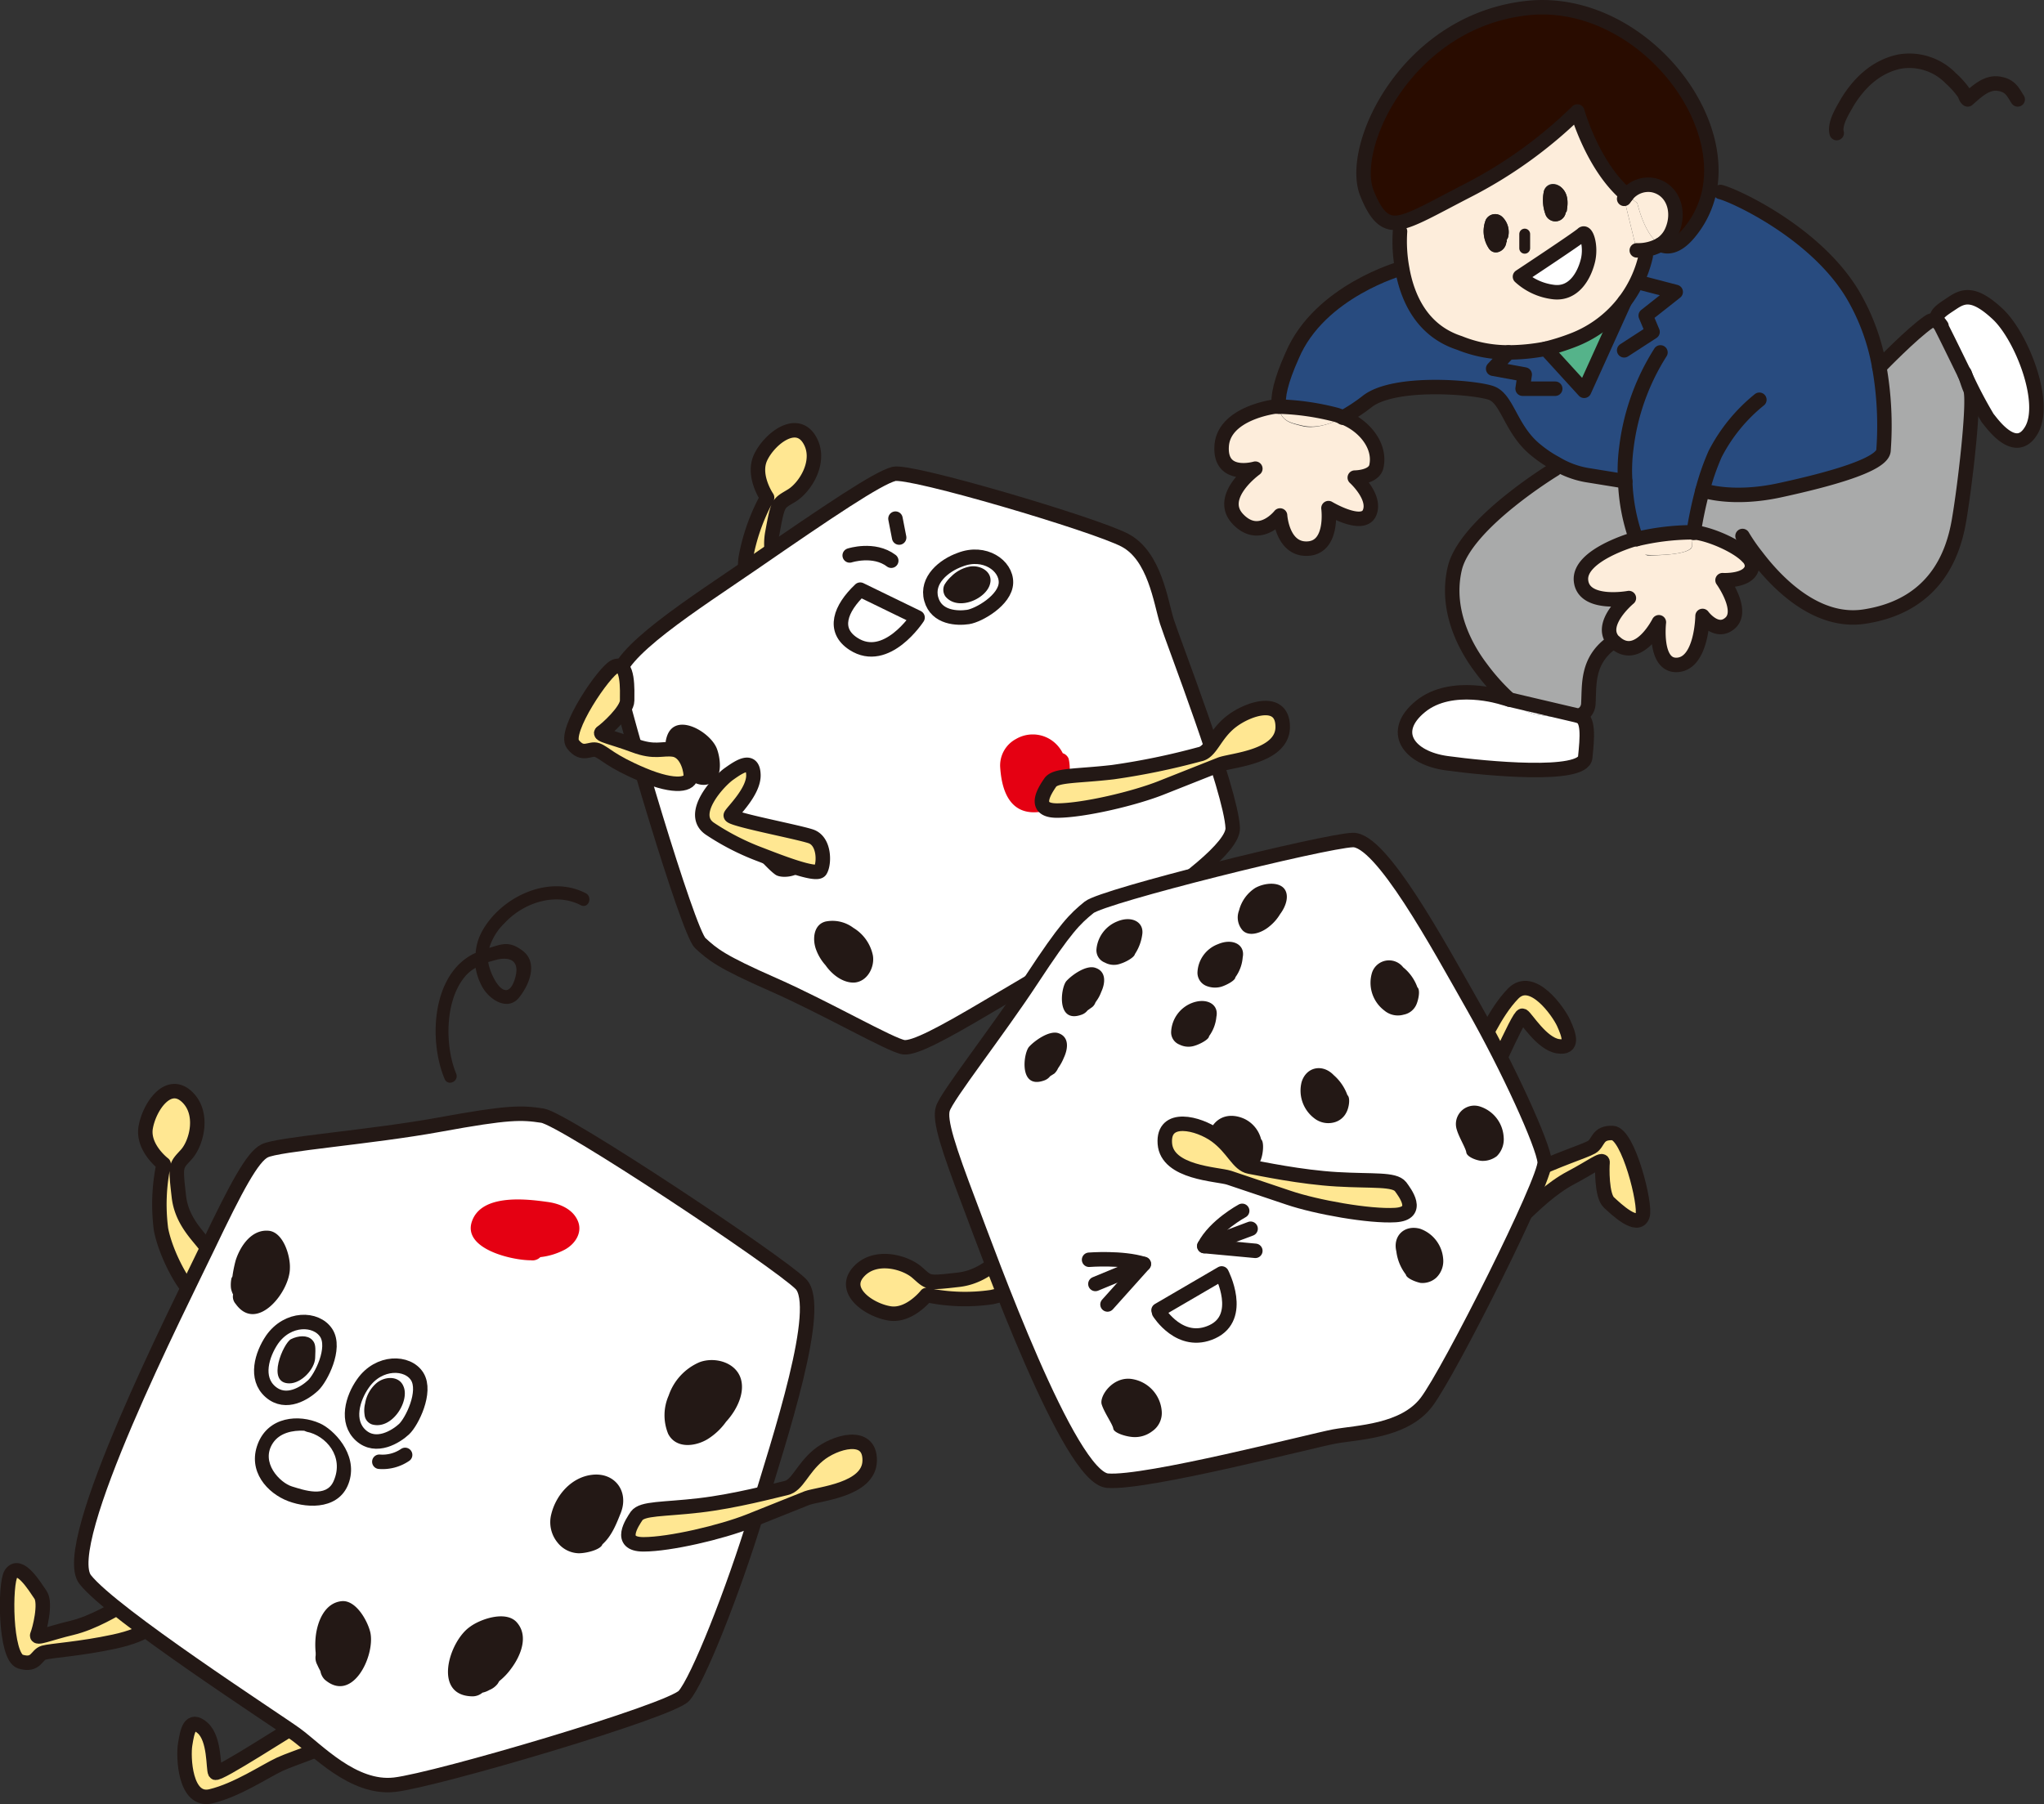
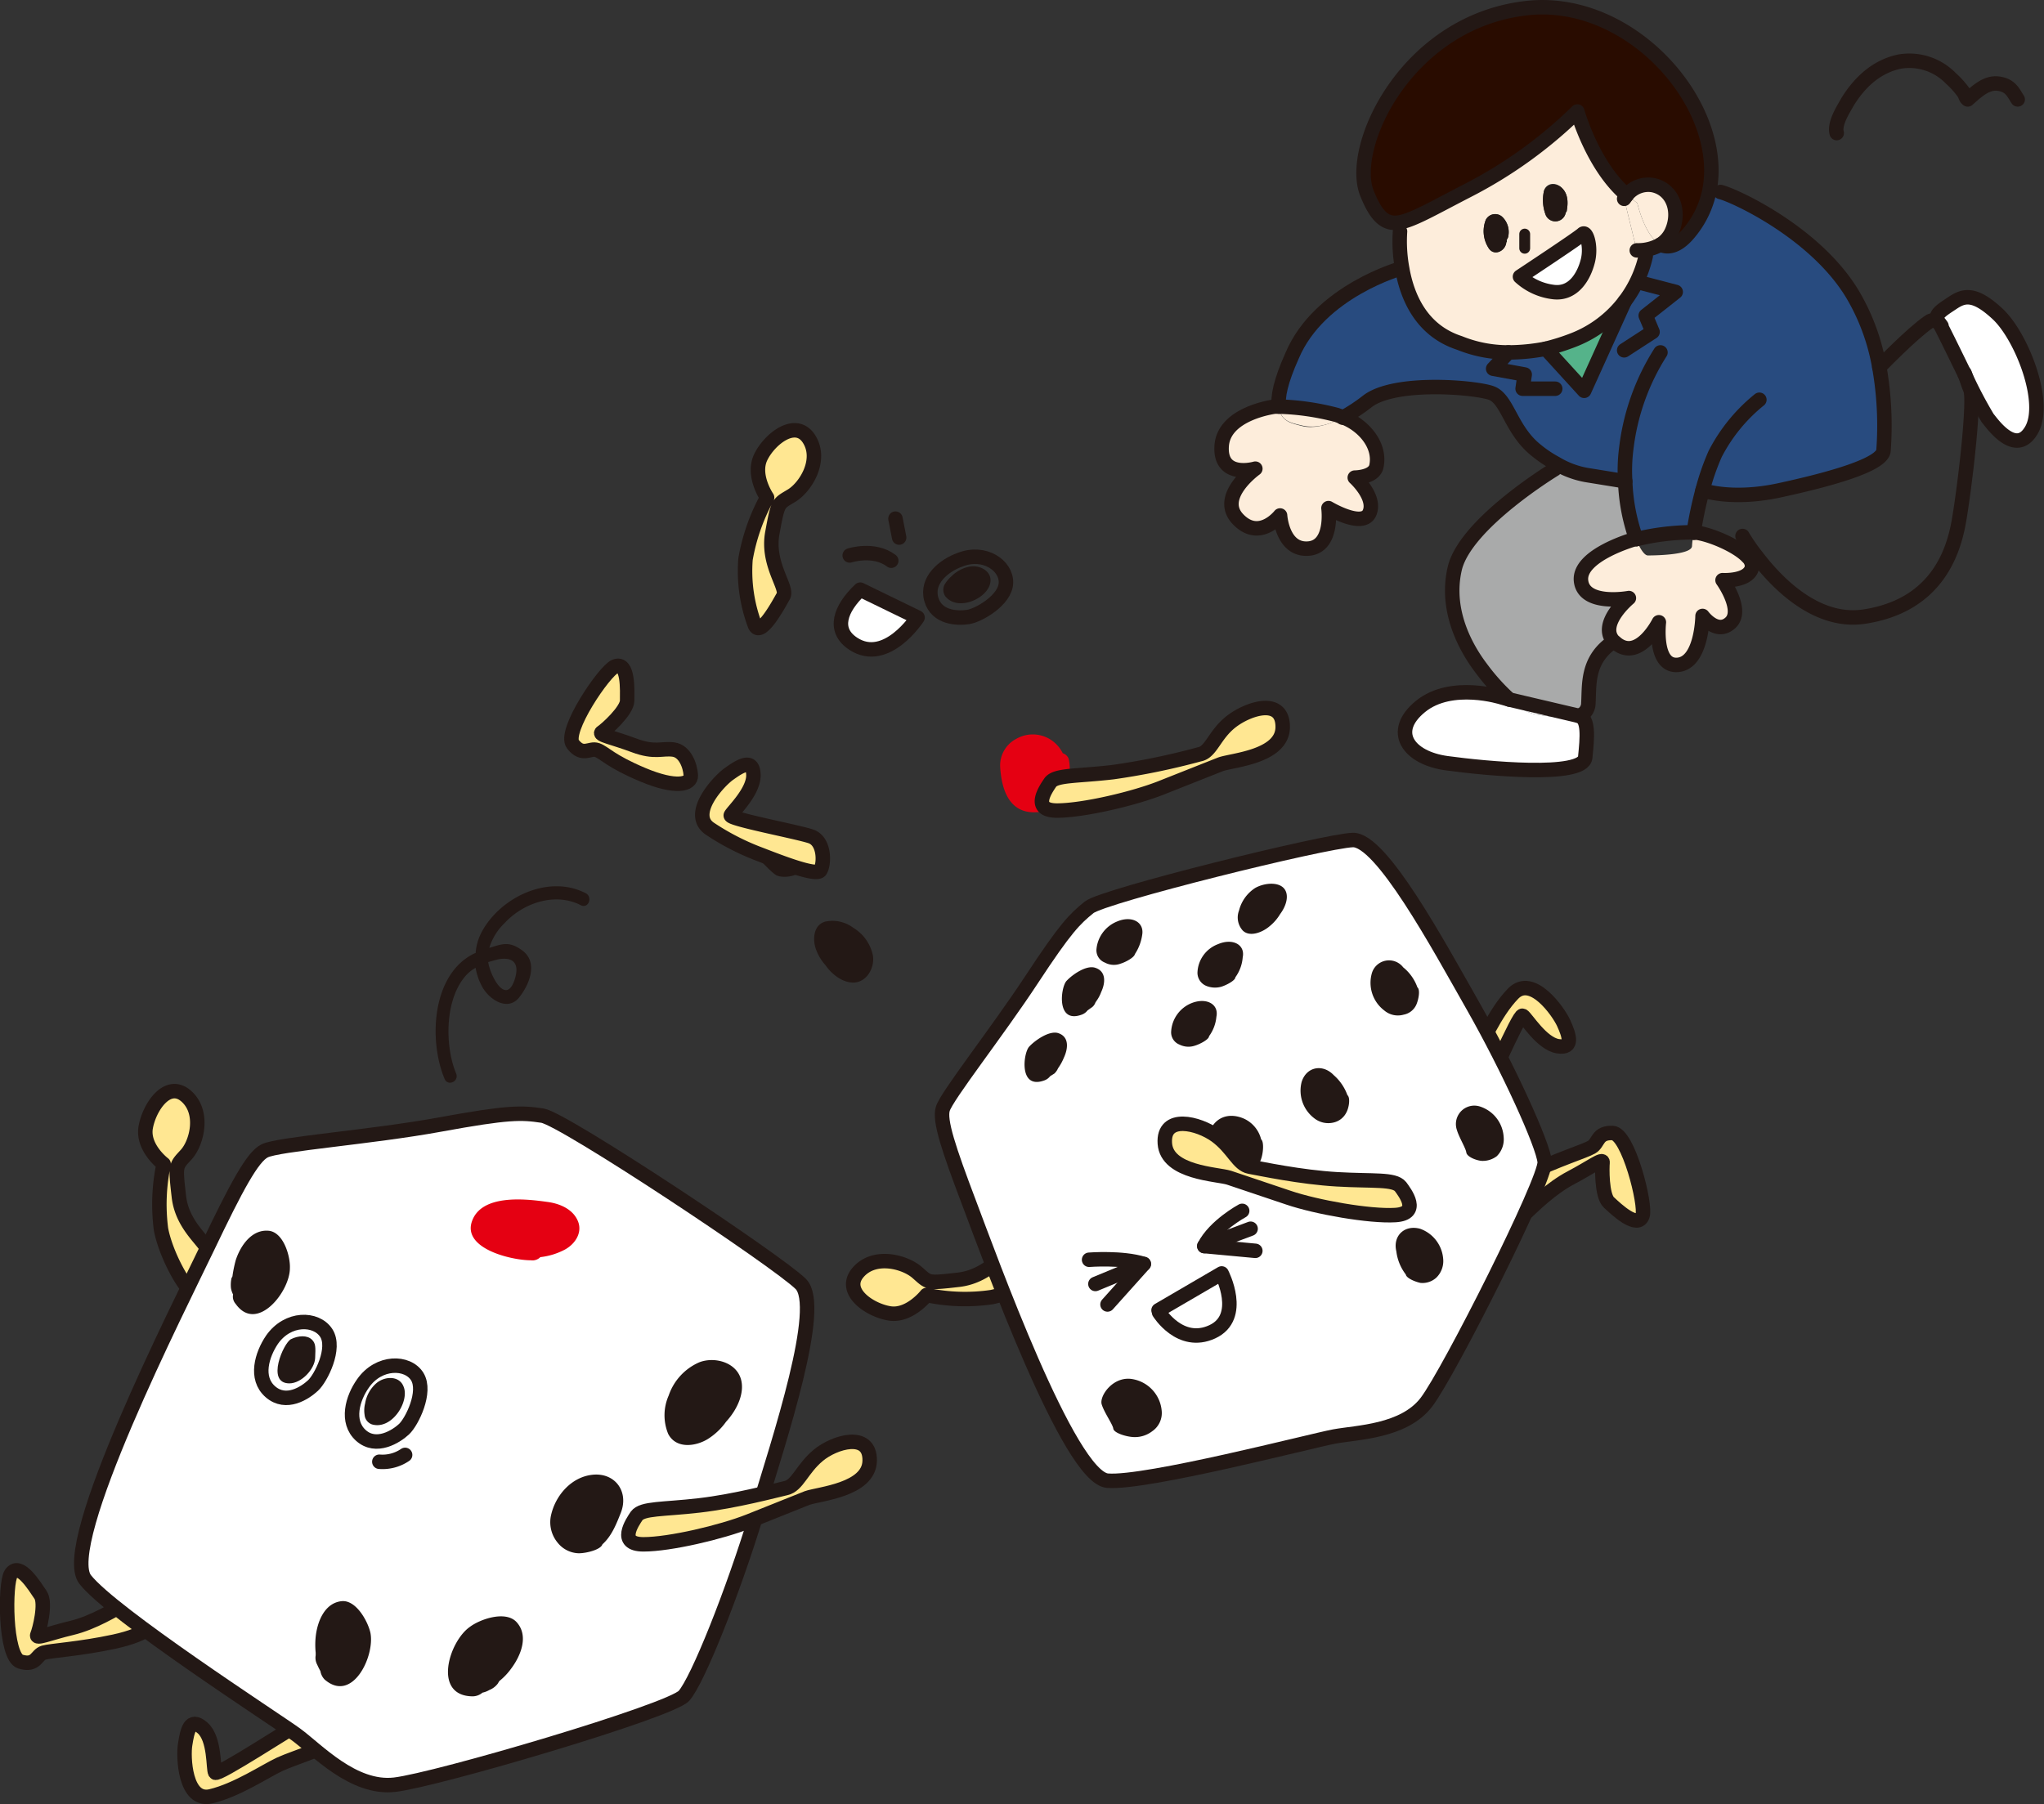
<svg xmlns="http://www.w3.org/2000/svg" viewBox="0 0 388.5 343">
  <rect x="0" y="0" width="388.5" height="343" fill="#333333" stroke="none" />
  <defs>
    <style>
      .cls-1, .cls-12 {
        fill: #fff;
      }

      .cls-2 {
        fill: #a9aaaa;
      }

      .cls-3 {
        fill: #284b7f;
      }

      .cls-4 {
        fill: #fdeddb;
      }

      .cls-5 {
        fill: #290c00;
      }

      .cls-6 {
        fill: #55b38a;
      }

      .cls-7 {
        fill: #231815;
      }

      .cls-10, .cls-8, .cls-9 {
        fill: none;
      }

      .cls-10, .cls-11, .cls-12, .cls-8, .cls-9 {
        stroke: #231815;
        stroke-linecap: round;
      }

      .cls-8 {
        stroke-miterlimit: 10;
      }

      .cls-11, .cls-12, .cls-8, .cls-9 {
        stroke-width: 2.75px;
      }

      .cls-10, .cls-11, .cls-12, .cls-9 {
        stroke-linejoin: round;
      }

      .cls-10 {
        stroke-width: 2.06px;
      }

      .cls-11 {
        fill: #ffe792;
      }

      .cls-13 {
        fill: #e50012;
      }
    </style>
  </defs>
  <g id="レイヤー_2" data-name="レイヤー 2">
    <g id="work">
      <g>
        <g>
          <g>
            <path class="cls-1" d="M379.7,59.7c4.5,4.2,9.5,16.7,6.4,22.1s-7.8-1.8-8.3-2.3a82.5,82.5,0,0,1-4.3-8.2c-1.1-3.2-2.9-8-4.8-9.7h0c-.1-.1-.2-.2-.2-.3s.4-2.4,2.6-3.7S375.3,55.4,379.7,59.7Z" />
-             <path class="cls-2" d="M333.9,105.8l-1.7.2c-2-2.2-7.5-4.5-10.3-4.7a74.5,74.5,0,0,1,1.7-8.1s5.5,2,14.7,0,19.6-4.8,19.7-7.6a64.1,64.1,0,0,0-.8-15.8c.3-.3,6.2-6.4,9.4-8.6.6-.5,1.4-.3,2.1.4h0c.7,1.3,2.8,5.6,4.8,9.7,0,.1.1.1.1.2s.7,2.1.9,2.5c.9,2.1-1,18.9-2.2,25.2s-4.5,15.9-17.8,18C345.3,118.7,337.7,110.8,333.9,105.8Z" />
            <path class="cls-1" d="M373.5,71.3c-2-4.1-4.1-8.4-4.8-9.7C370.6,63.3,372.4,68.1,373.5,71.3Z" />
            <path class="cls-3" d="M323.6,93.2a74.5,74.5,0,0,0-1.7,8.1h-.5a46.4,46.4,0,0,0-10.4,1.2,36.3,36.3,0,0,1-2.1-11l-7.4-1.2a17,17,0,0,1-5.8-2.2,22.5,22.5,0,0,1-3.6-2.4c-5-3.9-5.4-9.9-8.7-11s-18.3-2.4-23.5,1.6a34.3,34.3,0,0,1-4.7,3.1l-1.1-.4a48.5,48.5,0,0,0-11-1.7c-.3-1.8.3-4.8,2.5-9.7C250.8,55.3,266.4,51,266.4,51h.1c.9,5.2,3.5,11.8,10.9,14.2a24.6,24.6,0,0,0,9.3,1.8,37.8,37.8,0,0,0,7.1-.7l7.3,8,7.7-17a21.9,21.9,0,0,0,4-8.6l-1.4-1.1a8.6,8.6,0,0,0,4.2-1.1c1.4.7,3.3.4,5.5-2.3a18.1,18.1,0,0,0,3.8-7.9l2.1.2c2.3.5,18.1,7.6,25.2,19.6a40.8,40.8,0,0,1,5,13.7,64.1,64.1,0,0,1,.8,15.8c-.1,2.8-10.5,5.6-19.7,7.6S323.6,93.2,323.6,93.2Z" />
            <path class="cls-4" d="M332.2,106a2.4,2.4,0,0,1,.8,1.9c-.5,2.8-5.6,2.5-5.6,2.5s4.1,5.7,1.5,8.1-5.3-1.3-5.3-1.3-.1,9-4.7,9.3-3.6-8.1-3.6-8.1-3.7,7.4-8,4.1l-.7-.6c-2.8-3.3,3-8.1,3-8.1s-8.7,1.7-9.1-3.3,10.2-7.9,10.2-7.9h.3c.8,1.9,1.6,3,2.2,3s8.4,0,8.4-1.8a18.4,18.4,0,0,1,.3-2.4C324.7,101.5,330.2,103.8,332.2,106Z" />
            <path class="cls-5" d="M290.6,1.5c19.7-1.9,37.5,18.7,34.3,34.8a18.1,18.1,0,0,1-3.8,7.9c-2.2,2.7-4.1,3-5.5,2.3a5.7,5.7,0,0,0,2.2-2.6c1.6-3.7.2-7.9-3.6-8.7a5.2,5.2,0,0,0-5,1.9c-6.5-5.5-9.4-15.9-9.4-15.9a85.5,85.5,0,0,1-21,15.1c-6.4,3.3-10.3,5.6-12.9,6s-4.3-1.1-6.1-5.6C256.3,27.8,267.5,3.8,290.6,1.5Z" />
-             <path class="cls-4" d="M321.4,101.3h.5a18.4,18.4,0,0,0-.3,2.4c0,1.8-6.6,1.9-8.4,1.8s-1.4-1.1-2.2-3A46.4,46.4,0,0,1,321.4,101.3Z" />
            <path class="cls-4" d="M314.2,35.2c3.8.8,5.2,5,3.6,8.7a5.7,5.7,0,0,1-2.2,2.6c-3-1.6-4.4-7.9-4.4-7.9l-2-1.5A5.2,5.2,0,0,1,314.2,35.2Z" />
            <path class="cls-4" d="M311.4,47.6l1.4,1.1a22.4,22.4,0,0,1-13.9,16,42,42,0,0,1-5.1,1.6,37.8,37.8,0,0,1-7.1.7,24.6,24.6,0,0,1-9.3-1.8c-7.4-2.4-10-9-10.9-14.2a28.4,28.4,0,0,1-.4-7l-.2-1.7c2.6-.4,6.5-2.7,12.9-6a85.5,85.5,0,0,0,21-15.1s2.9,10.4,9.4,15.9l-.5.7,2.4,9.8Zm-9.6,2c.7-2.8-.3-5.7-1-5.1s-11.9,8.1-11.9,8.1a11.4,11.4,0,0,0,6.2,2.9C299.1,56.1,301.2,52.4,301.8,49.6Zm-4-9.6c.3-1.7.2-3.4-1.2-4.5s-3-.4-3.2,1.1a7.9,7.9,0,0,0,.4,4.3,2,2,0,0,0,3.8-.5A.5.5,0,0,0,297.8,40Zm-11.1,4.8a4,4,0,0,0-1.2-3.6,2,2,0,0,0-3.1.6,5.9,5.9,0,0,0,.5,5.3c1,1.7,3.2.7,3.4-1h0c0-.1.1-.1.1-.2v-.4a.1.1,0,0,0,.1-.1A1.4,1.4,0,0,0,286.7,44.8Z" />
            <path class="cls-4" d="M315.6,46.5a8.6,8.6,0,0,1-4.2,1.1h-.3l-2.4-9.8.5-.7,2,1.5S312.6,44.9,315.6,46.5Z" />
            <path class="cls-2" d="M311,102.5h-.3s-10.7,3-10.2,7.9,9.1,3.3,9.1,3.3-5.8,4.8-3,8.1l-.4.4c-4.6,3.4-4.1,7.9-4.3,11.4a2.5,2.5,0,0,1-1.8,2.4h0L286.9,133a40.5,40.5,0,0,1-5.4-6c-2.2-2.9-7-10.4-5-18.9s19-18.9,19-18.9l.2-1.1a17,17,0,0,0,5.8,2.2l7.4,1.2A36.3,36.3,0,0,0,311,102.5Z" />
            <path class="cls-6" d="M308.8,57.3l-7.7,17-7.3-8a42,42,0,0,0,5.1-1.6A22,22,0,0,0,308.8,57.3Z" />
            <path class="cls-1" d="M300.8,44.5c.7-.6,1.7,2.3,1,5.1s-2.7,6.5-6.7,5.9a11.4,11.4,0,0,1-6.2-2.9S300.1,45.2,300.8,44.5Z" />
            <path class="cls-1" d="M300.1,136.1c1.9.5,1.5,4.1,1.2,7.9s-19,2.2-26.3,1.1-10.9-6.1-5-10.8,15.5-1.7,15.5-1.7l1.4.4a10.4,10.4,0,0,0,4.9,2.8c3.3.5,6.4,1,8.3.3Z" />
            <path class="cls-1" d="M300.1,136.1c-1.9.7-5,.2-8.3-.3a10.4,10.4,0,0,1-4.9-2.8Z" />
            <path class="cls-7" d="M296.6,35.5c1.4,1.1,1.5,2.8,1.2,4.5a.5.5,0,0,1-.2.4,2,2,0,0,1-3.8.5,7.9,7.9,0,0,1-.4-4.3C293.6,35.1,295.4,34.7,296.6,35.5Z" />
            <path class="cls-7" d="M285.5,41.2a4,4,0,0,1,1.2,3.6,1.4,1.4,0,0,1-.2.6.1.1,0,0,1-.1.1v.4c0,.1-.1.1-.1.2h0c-.2,1.7-2.4,2.7-3.4,1a5.9,5.9,0,0,1-.5-5.3A2,2,0,0,1,285.5,41.2Z" />
            <path class="cls-4" d="M255.2,79.4c4,1.5,7.3,5.4,6.4,9.4-.5,2.1-4.1,2.1-4.1,2.1s4.2,3.7,2.8,6.7-7.8-.9-7.8-.9,1.1,7.4-3.9,7.7-5.3-6.3-5.3-6.3-3.9,4.9-8,.7,3.3-9.6,3.3-9.6-6.9,1.9-6.4-4.3,10.1-7.5,10.1-7.5h.8c.3,2.8,2.5,3.1,4.4,3.6S252.2,81,255.2,79.4Z" />
            <path class="cls-4" d="M254.1,79l1.1.4c-3,1.6-5.6,2-7.7,1.5s-4.1-.8-4.4-3.6A48.5,48.5,0,0,1,254.1,79Z" />
          </g>
          <g>
            <path class="cls-8" d="M321.9,101.3a74.5,74.5,0,0,1,1.7-8.1,46,46,0,0,1,2.4-6.9A32.1,32.1,0,0,1,334.4,76" />
            <path class="cls-8" d="M315.6,67a43.5,43.5,0,0,0-6.5,18.3,32.4,32.4,0,0,0-.2,6.2,36.3,36.3,0,0,0,2.1,11" />
            <path class="cls-8" d="M255.2,79.4a34.3,34.3,0,0,0,4.7-3.1c5.2-4,20.3-2.7,23.5-1.6s3.7,7.1,8.7,11a22.5,22.5,0,0,0,3.6,2.4,17,17,0,0,0,5.8,2.2l7.4,1.2h0" />
            <path class="cls-8" d="M266.4,51s-15.6,4.3-20.8,16.6c-2.2,4.9-2.8,7.9-2.5,9.7" />
            <path class="cls-8" d="M323.6,93.2s5.5,2,14.7,0,19.6-4.8,19.7-7.6a64.1,64.1,0,0,0-.8-15.8,40.8,40.8,0,0,0-5-13.7c-7.1-12-22.9-19.1-25.2-19.6" />
            <path class="cls-9" d="M243.1,77.3h-.8s-9.7,1.2-10.1,7.5,6.4,4.3,6.4,4.3-7.4,5.3-3.3,9.6,8-.7,8-.7.4,6.6,5.3,6.3,3.9-7.7,3.9-7.7,6.5,3.9,7.8.9-2.8-6.7-2.8-6.7,3.6,0,4.1-2.1c.9-4-2.4-7.9-6.4-9.4l-1.1-.4A48.5,48.5,0,0,0,243.1,77.3Z" />
            <path class="cls-9" d="M311,102.5h-.3s-10.7,3-10.2,7.9,9.1,3.3,9.1,3.3-5.8,4.8-3,8.1l.7.6c4.3,3.3,8-4.1,8-4.1s-1,8.5,3.6,8.1,4.7-9.3,4.7-9.3,2.7,3.7,5.3,1.3-1.5-8.1-1.5-8.1,5.1.3,5.6-2.5a2.4,2.4,0,0,0-.8-1.9c-2-2.2-7.5-4.5-10.3-4.7h-.5A46.4,46.4,0,0,0,311,102.5Z" />
            <path class="cls-9" d="M300.1,136.1a2.5,2.5,0,0,0,1.8-2.4c.2-3.5-.3-8,4.3-11.4" />
            <path class="cls-9" d="M295.5,89.2s-17,10.3-19,18.9,2.8,16,5,18.9a40.5,40.5,0,0,0,5.4,6" />
            <path class="cls-9" d="M300.1,136.1,286.9,133l-1.4-.4s-9.6-3.1-15.5,1.7-2.3,9.8,5,10.8,25.9,2.8,26.3-1.1.7-7.4-1.2-7.9" />
            <path class="cls-9" d="M368.7,61.6c-.7-.7-1.5-.9-2.1-.4-3.2,2.2-9.1,8.3-9.4,8.6h0" />
            <path class="cls-9" d="M331.2,101.9a34.6,34.6,0,0,0,2.7,3.9c3.8,5,11.4,12.9,20.6,11.4,13.3-2.1,16.7-11.8,17.8-18s3.1-23.1,2.2-25.2c-.2-.4-.5-1.3-.9-2.5s-.1-.1-.1-.2" />
            <path class="cls-9" d="M368.7,61.6c.7,1.3,2.8,5.6,4.8,9.7a82.5,82.5,0,0,0,4.3,8.2c.5.5,5.2,7.6,8.3,2.3s-1.9-17.9-6.4-22.1-6.5-3.5-8.6-2.1-3.7,2.3-2.6,3.7.1.2.2.3" />
            <path class="cls-9" d="M266.1,44a28.4,28.4,0,0,0,.4,7c.9,5.2,3.5,11.8,10.9,14.2a24.6,24.6,0,0,0,9.3,1.8,37.8,37.8,0,0,0,7.1-.7,42,42,0,0,0,5.1-1.6,22.4,22.4,0,0,0,13.9-16" />
            <path class="cls-9" d="M309.2,37.1c-6.5-5.5-9.4-15.9-9.4-15.9a85.5,85.5,0,0,1-21,15.1c-6.4,3.3-10.3,5.6-12.9,6s-4.3-1.1-6.1-5.6c-3.5-8.9,7.7-32.9,30.8-35.2,19.7-1.9,37.5,18.7,34.3,34.8a18.1,18.1,0,0,1-3.8,7.9c-2.2,2.7-4.1,3-5.5,2.3" />
            <path class="cls-9" d="M308.7,37.8l.5-.7a5.2,5.2,0,0,1,5-1.9c3.8.8,5.2,5,3.6,8.7a5.7,5.7,0,0,1-2.2,2.6,8.6,8.6,0,0,1-4.2,1.1h-.3" />
            <path class="cls-9" d="M288.9,52.6s11.2-7.4,11.9-8.1,1.7,2.3,1,5.1-2.7,6.5-6.7,5.9A11.4,11.4,0,0,1,288.9,52.6Z" />
            <line class="cls-10" x1="289.8" y1="44.5" x2="289.8" y2="47.2" />
            <polyline class="cls-9" points="293.8 66.3 301.1 74.3 308.8 57.3" />
            <polyline class="cls-9" points="311.6 53.7 318.5 55.5 312.8 60 314.1 63.1 308.7 66.6" />
            <polyline class="cls-9" points="286.7 67 283.8 70.1 289.8 71.2 289.4 73.9 295.6 73.9" />
          </g>
        </g>
        <g>
          <path class="cls-11" d="M2.1,299.2C.9,300.9.9,315,3.9,315.9s3-1.3,4.4-1.7,6.9-.7,13.4-2.1,8.7-3.7,7.6-5-3.6-3.2-5.5-2.2-6,3.6-10.2,4.6-6.9,2.2-6.5,1.3,1.7-6,.6-7.6S3.7,296.8,2.1,299.2Z" />
          <path class="cls-11" d="M35.2,331.6c-.4,2.3-.1,11.1,4.9,9.9s10.3-4.8,13.1-6.1,11-3.7,10.7-5.2-3.3-4.5-5.8-3.2-16.8,10.7-17.2,10,0-6.4-2.4-8.5S35.6,329.1,35.2,331.6Z" />
          <path class="cls-11" d="M31.1,221.3s-4.1-3.1-3.4-7,4.2-9,7.7-5.9,2,8.9,0,11.1-2.1,1.9-1.4,8,5.9,9,5.6,10.8-1.8,8.8-3.6,6.9-4.6-7.3-5.4-11.5A36.9,36.9,0,0,1,31.1,221.3Z" />
          <path class="cls-12" d="M50.3,218.8c-2.3,1.1-5.4,6.9-10.8,18.2S11,293.7,16.2,300.3s36,26.5,40,29.4,10.9,10.5,18.8,9.6,52.4-14,55-16.9,9.3-19.7,13.8-34.5,12.7-39.5,8.4-43.8-45.1-31.4-49.1-32-6.4-.7-19.5,1.7S52.8,217.5,50.3,218.8Z" />
          <path class="cls-7" d="M59.3,254.7c-.9-.9-2.6-.8-4-.1S50.5,263,55,263c2.3,0,4.8-2.7,4.9-4.8S60,255.4,59.3,254.7Z" />
          <path class="cls-7" d="M76.7,263.6c-.8-2.1-3.6-2-5.2-.6a6.5,6.5,0,0,0-2.1,3.8,5.5,5.5,0,0,0-.1,2.2,2.1,2.1,0,0,0,1.4,1.8C74.5,271.9,77.9,266.4,76.7,263.6Z" />
-           <path class="cls-7" d="M60.8,270.6c-4-1.8-9.8-1.3-11.8,3.9s1.8,9.4,5.8,10.9,10,1.5,11.6-3.8S63.3,271.7,60.8,270.6Zm2.6,11c-1.4,3.2-5.6,1.7-7.9,1s-6.1-4.6-3.6-8.3c1.3-1.9,3.7-2.4,5.9-2.3l.5.2C61.9,272.9,65.5,276.9,63.4,281.6Z" />
          <path class="cls-11" d="M121,288.2c-.8,1.2-3.7,5.4,1.3,5.4s14.8-2.3,20.1-4.4l11-4.4c2.2-.8,11.8-1.5,11.9-7.1s-6.7-3.6-9.8-1-3.9,5.7-6.1,6.2-9.6,2.5-16.5,3.3S122.1,286.7,121,288.2Z" />
          <path class="cls-13" d="M109.9,232.3c-.9-2.4-3.5-3.5-5.9-3.8-4.2-.6-12.5-1.5-14.3,3.7s7.5,7.4,11.2,7.4a2.1,2.1,0,0,0,1.8-.6,13.1,13.1,0,0,0,4.6-1.4C109.2,236.6,110.7,234.5,109.9,232.3Z" />
          <path class="cls-7" d="M98.1,308.3c-2.1-2.1-6.8-.5-8.8,1-4,2.8-7.1,13.1.5,13.2a2.9,2.9,0,0,0,1.9-.7,4.3,4.3,0,0,0,1.3-.5,3.8,3.8,0,0,0,1.6-1.2l.3-.5a11.9,11.9,0,0,0,2.2-2.3C99,314.8,100.6,310.9,98.1,308.3Z" />
          <path class="cls-7" d="M65,304.4c2.7-.2,4.9,3.8,5.4,6,.9,4.4-3.4,13.5-8.7,8.9a3,3,0,0,1-.8-1.6,13.4,13.4,0,0,1-.6-1.2,2.8,2.8,0,0,1-.3-1.8v-.5a15,15,0,0,1,0-3C60.3,308.3,61.7,304.7,65,304.4Z" />
          <path class="cls-7" d="M51.2,234c2.7.4,4,4.8,3.9,7.1,0,4.5-6.3,12.4-10.3,6.8a2.1,2.1,0,0,1-.5-1.8,4.2,4.2,0,0,1-.4-1.2A6.1,6.1,0,0,1,44,243c.1-.2.2-.3.2-.5a24.7,24.7,0,0,1,.6-2.9C45.7,236.8,47.9,233.6,51.2,234Z" />
          <path class="cls-7" d="M140.8,262.1c-1-3.2-5.1-4.2-7.9-3.1a10.6,10.6,0,0,0-5.8,6.3,9.3,9.3,0,0,0-.1,7.3c1.5,2.9,5.2,2.4,7.5,1a12.3,12.3,0,0,0,3.5-3.3C140.2,267.9,141.6,264.7,140.8,262.1Z" />
          <path class="cls-7" d="M112.4,280.4c-3.8.5-6.7,3.8-7.6,7.4a6.1,6.1,0,0,0,1.2,5.5,5.3,5.3,0,0,0,4,2c1.5,0,4.2-.7,4.5-1.7,1.8-1.6,2.7-4,3.5-6C119.6,283.5,116.8,279.8,112.4,280.4Z" />
          <path class="cls-9" d="M69,263c-2,2.8-3.3,7.3-.4,9.9s6.7.2,8.2-1.2,4.3-7.1,2.5-10S72,258.7,69,263Z" />
          <path class="cls-9" d="M51.7,254.7c-1.9,2.8-3.3,7.3-.3,9.9s6.6.2,8.1-1.2,4.4-7.1,2.5-10S54.7,250.4,51.7,254.7Z" />
          <path class="cls-12" d="M72.1,277.9a7.6,7.6,0,0,0,4.9-1.3" />
        </g>
        <g>
          <path class="cls-11" d="M145.8,94.6s-2.9-4.2-1.2-7.7,6.7-7.4,9.2-3.4-.7,9.1-3.3,10.7-2.6,1.1-3.7,7.1,3,10.4,2.1,12-4.3,7.9-5.4,5.6a29.2,29.2,0,0,1-1.8-12.6A37.8,37.8,0,0,1,145.8,94.6Z" />
-           <path class="cls-12" d="M171.8,199.1c2,.2,7-2.4,16.1-7.8s46.7-26.8,46.4-33.9S223,122,221.8,118.2s-2.3-12.5-8-15.5S173,89.3,169.9,90.1s-12.3,7-26.8,17c-10.9,7.5-26.5,17.3-25.7,22.4s13.3,47.6,15.7,49.8,3.9,3.5,13.9,7.9S169.4,198.8,171.8,199.1Z" />
          <path class="cls-7" d="M188.2,110.9c.5-2.1-1.7-3.5-3.8-3.2a6.7,6.7,0,0,0-3.6,1.9,6.5,6.5,0,0,0-1.3,1.6,2.2,2.2,0,0,0,.2,2.2C182.1,116.3,187.6,113.8,188.2,110.9Z" />
          <path class="cls-9" d="M182.5,106.4c-3.1,1.1-6.5,3.9-5.5,7.5s5,3.7,7,3.4,7.1-3.2,7.2-6.5S187.1,104.6,182.5,106.4Z" />
          <path class="cls-13" d="M193.1,140.5a5.7,5.7,0,0,0-3,5.3c.2,3.1,1.1,9.1,7.1,8.6s6.6-7.6,5.9-10.2a1.8,1.8,0,0,0-1.1-1,6.5,6.5,0,0,0-2.5-2.7A6.3,6.3,0,0,0,193.1,140.5Z" />
          <path class="cls-11" d="M199.6,148.8c-.8,1.2-3.7,5.3,1.3,5.3s14.8-2.3,20-4.4l11.1-4.4c2.2-.8,11.8-1.4,11.8-7.1s-6.6-3.5-9.8-1-3.8,5.8-6,6.2a134,134,0,0,1-16.5,3.4C204.6,147.6,200.6,147.3,199.6,148.8Z" />
          <path class="cls-9" d="M161.5,105.6s4.6-1.5,7.9,1" />
          <line class="cls-9" x1="170.2" y1="98.6" x2="170.9" y2="102.2" />
          <path class="cls-12" d="M163.5,112.1l10.9,5.3s-5.9,9.1-12.2,5C158.2,119.8,159.7,115.7,163.5,112.1Z" />
-           <path class="cls-7" d="M135.5,148.7c1.9-1.2,1.4-4.8.7-6.5-1.4-3.3-8.4-7.2-9.6-1.6a1.7,1.7,0,0,0,.2,1.4,3.8,3.8,0,0,0,.1,1,3.5,3.5,0,0,0,.6,1.4l.3.3a9.4,9.4,0,0,0,1.4,1.9C130.7,148.4,133.3,150.1,135.5,148.7Z" />
          <path class="cls-7" d="M162.4,186.8c2.5-.2,3.9-3,3.5-5.2a8,8,0,0,0-3.7-5.2,6.6,6.6,0,0,0-5.3-1.2c-2.3.6-2.5,3.4-1.8,5.3a9.2,9.2,0,0,0,1.8,3C158.3,185.5,160.4,186.9,162.4,186.8Z" />
          <path class="cls-7" d="M153.5,163.4c.3-2.8-1.7-5.4-4.2-6.6a4.3,4.3,0,0,0-4.1,0,4.2,4.2,0,0,0-2.1,2.6c-.2,1.1-.1,3.1.6,3.5s2.4,2.5,3.7,3.4S153.3,166.7,153.5,163.4Z" />
          <path class="cls-11" d="M116.9,126.7c-2,.8-9.9,12.4-8,14.8s3.2.6,4.6,1.1,2.5,2.1,8.7,4.7,9.2,1.9,9.1.1-1.1-4.6-3.3-4.9-3.5.7-7.5-.8-6.9-2-6.1-2.5,4.8-4.1,4.8-6S119.5,125.7,116.9,126.7Z" />
          <path class="cls-11" d="M138.6,147.1c-1.9,1.3-7.9,7.7-3.6,10.5a46.7,46.7,0,0,0,9.1,4.7c2.9,1.1,11,4.4,11.8,3.2s.9-5.6-1.8-6.5-15.5-3.3-15.2-4,4.4-4.5,4.3-7.7S140.7,145.6,138.6,147.1Z" />
        </g>
        <path class="cls-7" d="M111.3,169.8c-7-3.6-16.1.7-19.7,7.3a10.2,10.2,0,0,0-1.2,4.1h-.1c-8.2,3.8-8.9,16.5-5.8,23.9.6,1.5,2.8.5,2.2-1-2.2-5.3-2.2-14.3,2-18.8a7,7,0,0,1,1.7-1.3,11.2,11.2,0,0,0,1.2,3.5c1.3,2.5,4.9,4.9,7.1,2.1s3.4-6.7.7-8.8-4.2-1.2-6.4-.6a11,11,0,0,1,2.9-4.7c3.6-3.9,9.7-5.9,14.5-3.4C111.9,172.8,112.7,170.5,111.3,169.8ZM97.8,186.3c-1.7,5-4.7-1-5-3.4l1.8-.5C97.7,181.8,98.8,183.3,97.8,186.3Z" />
        <path class="cls-9" d="M349.1,25.3c-.5-1.8,1.2-4.4,2.1-6,2.3-3.7,5.5-6.7,9.9-7.6a11,11,0,0,1,9.7,3.2,16.7,16.7,0,0,1,2.5,2.8c.3.5.3.9.7,1.2,1.6-1.4,3.5-3.3,5.8-3s2.8,1.6,3.7,3" />
        <g>
          <path class="cls-11" d="M176.1,246.2s-3.2,4.1-7,3.5-9.1-4.2-6-7.8,8.9-2,11.2,0,1.8,2.1,7.9,1.4,9-6,10.9-5.6,8.7,1.8,6.9,3.5a28.7,28.7,0,0,1-11.5,5.4A35.1,35.1,0,0,1,176.1,246.2Z" />
          <path class="cls-11" d="M312.2,231.1c.7-2-2.7-15.6-5.7-15.7s-2.6,1.9-4,2.7-6.4,2.3-12.4,5.2-7.5,5.7-6.1,6.7,4.2,2.3,5.8.8,5-4.9,8.8-6.9,6.1-3.8,6-2.9-.2,6.3,1.2,7.6S311.3,233.8,312.2,231.1Z" />
          <path class="cls-11" d="M297.2,194.5c-1-2.2-6-9.3-9.6-5.6s-5.9,9.6-7.6,12.3-7.1,9.1-6.1,10.2,5.3,2,6.7-.5,8.1-18.2,8.8-17.8,3.6,5.3,6.7,5.8S298.2,196.7,297.2,194.5Z" />
          <path class="cls-12" d="M179.2,210.8c-.7,2.2,1.1,7.6,5,17.9s19,52.2,26.3,52.8,38.8-7.6,43.1-8.4,13.2-.9,17.5-6.5,22.8-42.4,22.5-45.7-6.9-17.8-13.6-29.6-17.5-31.8-22.9-31.6-47.4,10.6-50.1,12.8-4.4,3.8-10.9,13.7S179.9,208.4,179.2,210.8Z" />
          <path class="cls-12" d="M207,239.5s6.3-.5,10.4.8l-6.9,7.7" />
          <line class="cls-12" x1="208.2" y1="244.1" x2="217.4" y2="240.3" />
          <path class="cls-12" d="M236.1,230.2s-5.2,2.8-7.2,6.7l9.7.9" />
          <line class="cls-12" x1="237.7" y1="233.6" x2="228.9" y2="236.9" />
          <path class="cls-12" d="M220.2,249.1l12-7s4.3,8.3-1.8,11.1-10.1-3.7-10.1-3.7" />
          <path class="cls-7" d="M201.1,196.4c-1.7-.5-4.4,1.4-5.5,2.6s-2,8.2,2.9,6.4a2.4,2.4,0,0,0,1.1-.8l.8-.5a3,3,0,0,0,.7-1l.2-.3a9.5,9.5,0,0,0,.9-1.7C203,199.4,203.3,197.1,201.1,196.4Z" />
          <path class="cls-7" d="M208.2,184c-1.7-.6-4.4,1.3-5.5,2.5s-2,8.2,2.9,6.4a2.4,2.4,0,0,0,1.1-.8l.7-.5a1.9,1.9,0,0,0,.8-1l.2-.3a7,7,0,0,0,.9-1.7C210.1,186.9,210.3,184.7,208.2,184Z" />
          <path class="cls-7" d="M244.2,169.1c-1-1.5-3.8-1.3-5.6-.3a7.2,7.2,0,0,0-3.1,4.3,3.7,3.7,0,0,0,.7,3.8c1.3,1.3,3.7.4,5.1-.8a8.7,8.7,0,0,0,2-2.3C244.5,172.2,245,170.3,244.2,169.1Z" />
          <path class="cls-7" d="M212.3,175.2a6.3,6.3,0,0,0-3.9,5.3A2.5,2.5,0,0,0,210,183a3.6,3.6,0,0,0,3,.2c1-.3,2.6-1.2,2.7-1.8a8.9,8.9,0,0,0,1.4-3.7C217.5,175.3,215.1,174,212.3,175.2Z" />
          <path class="cls-7" d="M226.5,190.7a6.2,6.2,0,0,0-3.9,5.4,2.5,2.5,0,0,0,1.6,2.5,3.8,3.8,0,0,0,2.9.2c1-.3,2.7-1.2,2.7-1.8a7.4,7.4,0,0,0,1.4-3.7C231.7,190.9,229.3,189.6,226.5,190.7Z" />
          <path class="cls-7" d="M231.5,179.5a6,6,0,0,0-3.9,5.4,2.7,2.7,0,0,0,1.6,2.5,4.4,4.4,0,0,0,2.9.2c1-.3,2.7-1.2,2.7-1.8a7.4,7.4,0,0,0,1.4-3.8C236.7,179.6,234.3,178.3,231.5,179.5Z" />
          <path class="cls-7" d="M260.7,185.2a6.6,6.6,0,0,0,2.4,6.9,4,4,0,0,0,3.7.8,3.3,3.3,0,0,0,2.4-1.9c.4-.9.8-2.8.2-3.3a8.6,8.6,0,0,0-2.7-3.8A3.4,3.4,0,0,0,260.7,185.2Z" />
          <path class="cls-7" d="M281.4,210.4a6.5,6.5,0,0,1,4.4,5.8,4.5,4.5,0,0,1-1.3,3.6,4.4,4.4,0,0,1-2.9.9c-1.1-.1-2.8-.8-2.9-1.6s-1.4-2.9-1.8-4.3A3.5,3.5,0,0,1,281.4,210.4Z" />
          <path class="cls-7" d="M247.4,205.7a6.6,6.6,0,0,0,2.4,6.9,4.3,4.3,0,0,0,3.7.8,3.6,3.6,0,0,0,2.4-1.9c.5-.9.8-2.8.2-3.3a9.2,9.2,0,0,0-2.6-3.8C251.4,202.2,248.3,202.8,247.4,205.7Z" />
          <path class="cls-7" d="M269.9,233.6a6.6,6.6,0,0,1,4.4,5.7,4.4,4.4,0,0,1-1.3,3.6,3.9,3.9,0,0,1-3,1c-1-.2-2.7-.9-2.8-1.6a9,9,0,0,1-1.8-4.4C264.7,235,266.9,232.8,269.9,233.6Z" />
          <path class="cls-7" d="M215.3,262.2a6.7,6.7,0,0,1,5.5,6,4.2,4.2,0,0,1-1.8,3.9,5.4,5.4,0,0,1-3.7,1.1c-1.4-.1-3.6-.8-3.7-1.6s-1.7-3-2.2-4.6S211.6,261.5,215.3,262.2Z" />
          <path class="cls-7" d="M229.6,216a6.6,6.6,0,0,0,3.1,7.5,4.2,4.2,0,0,0,4.2.1,6.1,6.1,0,0,0,2.7-3c.5-1.2.7-3.5.1-4a5.9,5.9,0,0,0-3.2-3.9C233.6,211.4,230.6,212.3,229.6,216Z" />
          <path class="cls-11" d="M266.2,225.6c.8,1.1,3.9,5.1-1,5.4s-15-1.5-20.3-3.3l-11.3-3.8c-2.2-.7-11.8-.9-12.2-6.5s6.4-3.9,9.7-1.5,4.2,5.5,6.4,5.9,9.7,2,16.6,2.4S265,224.1,266.2,225.6Z" />
        </g>
      </g>
    </g>
  </g>
</svg>